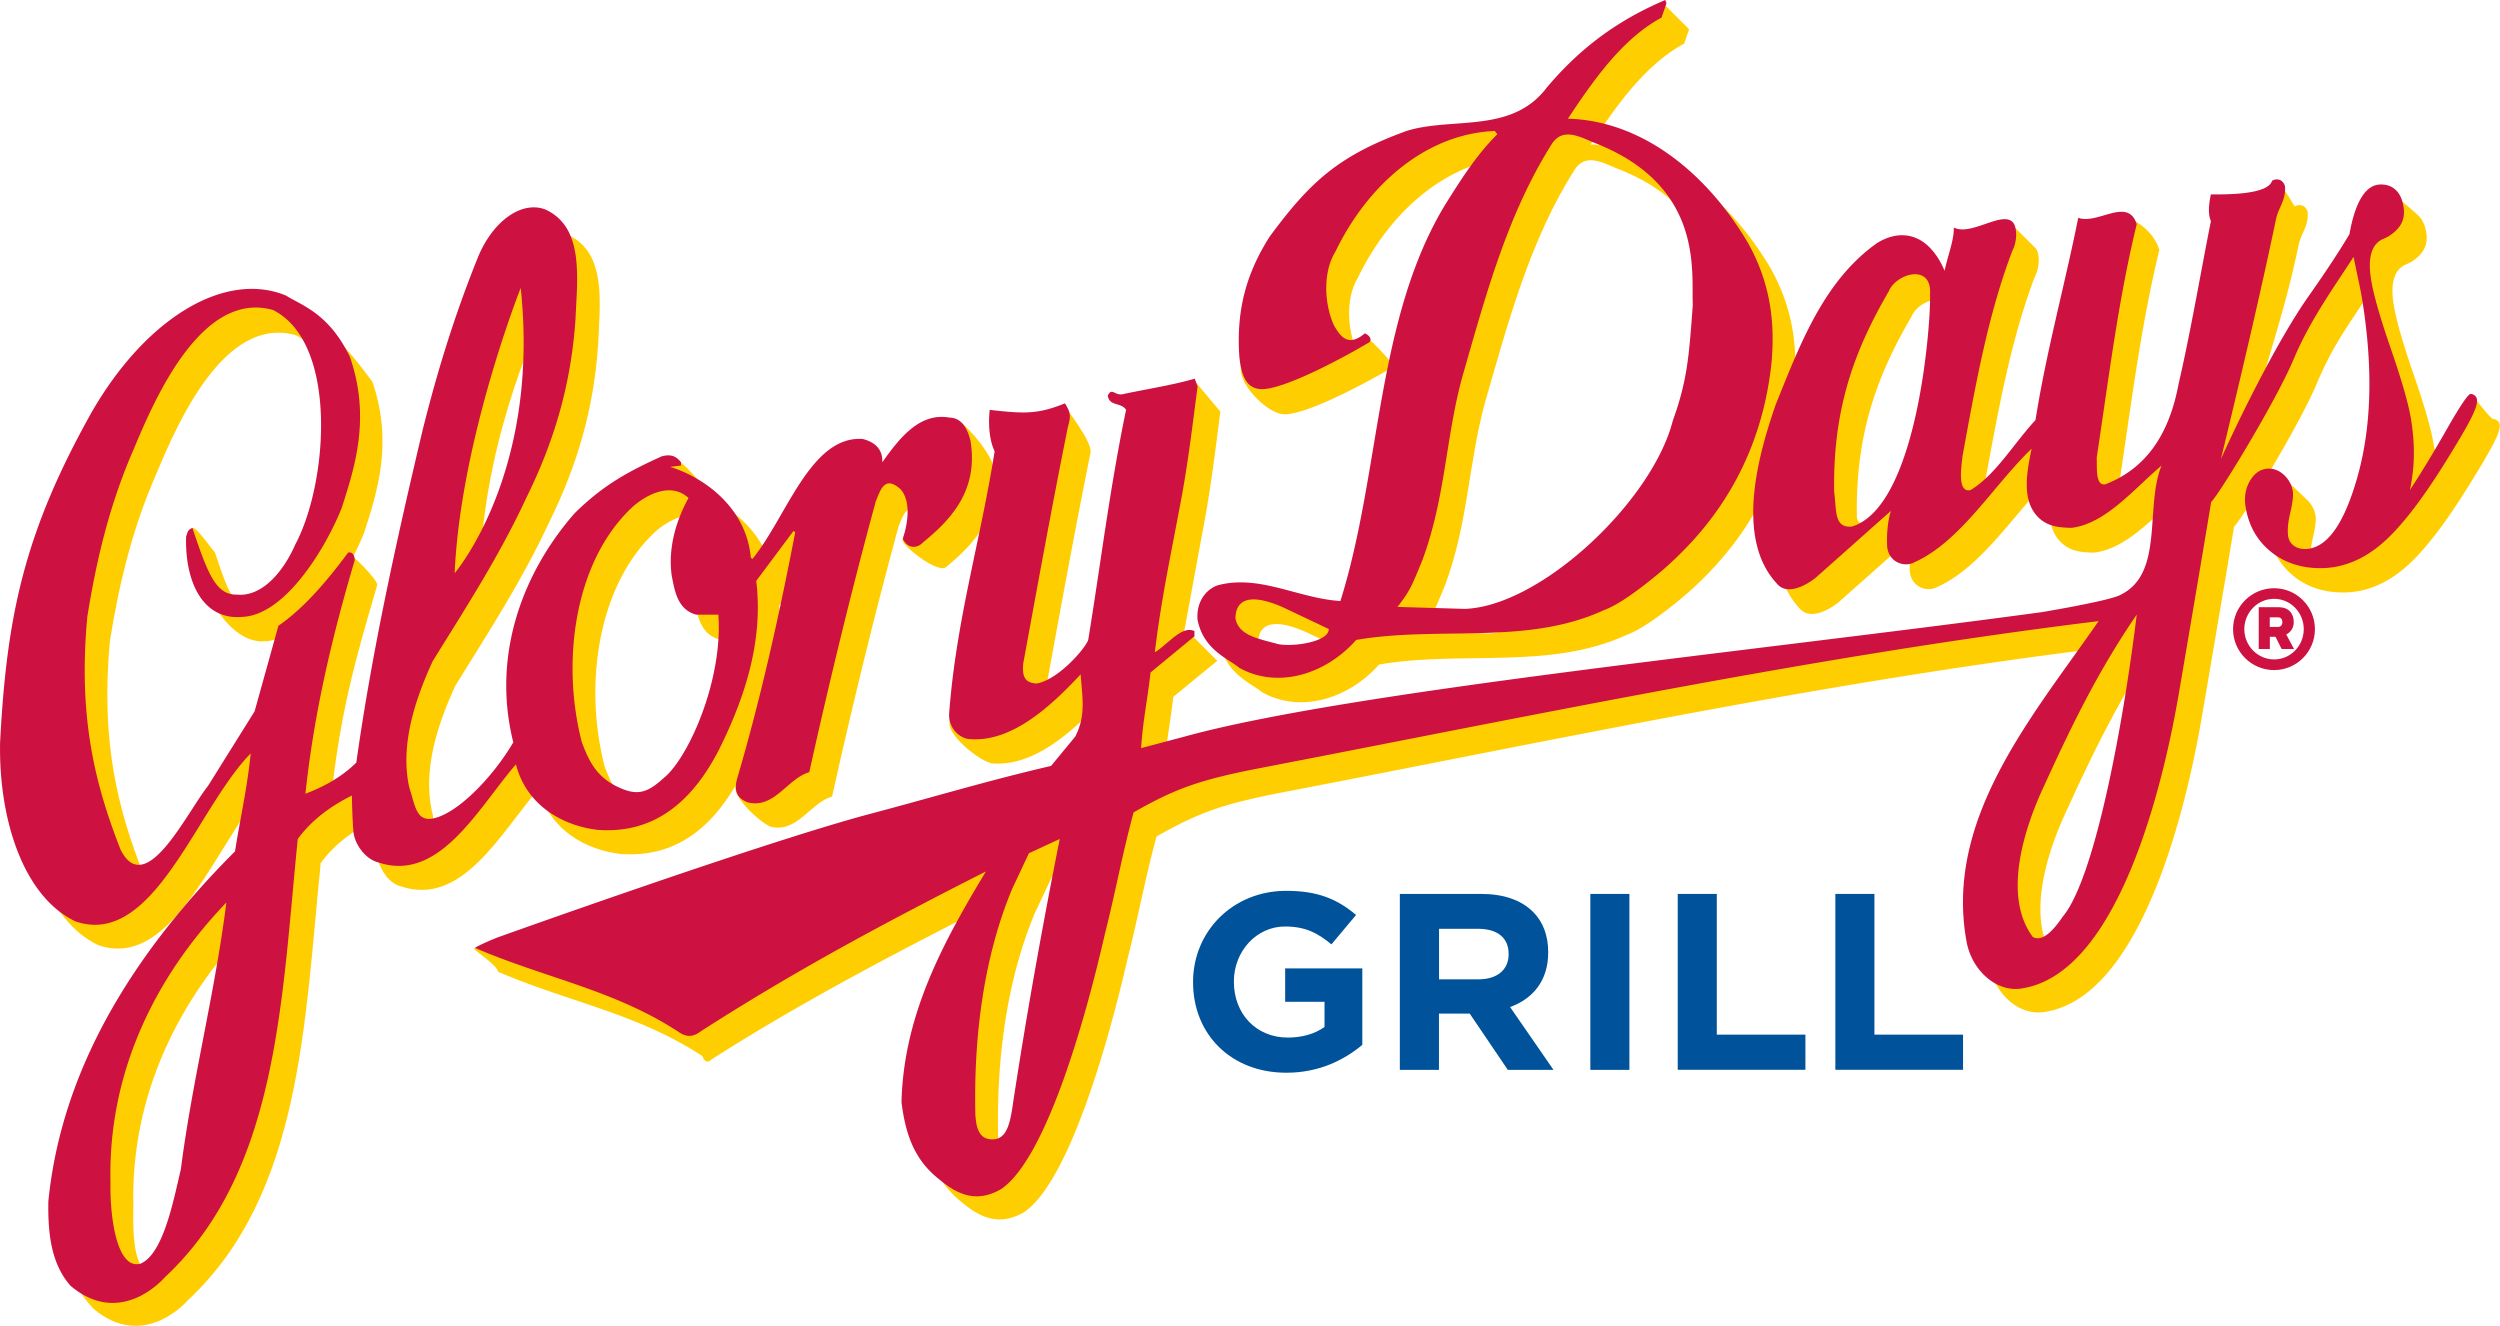
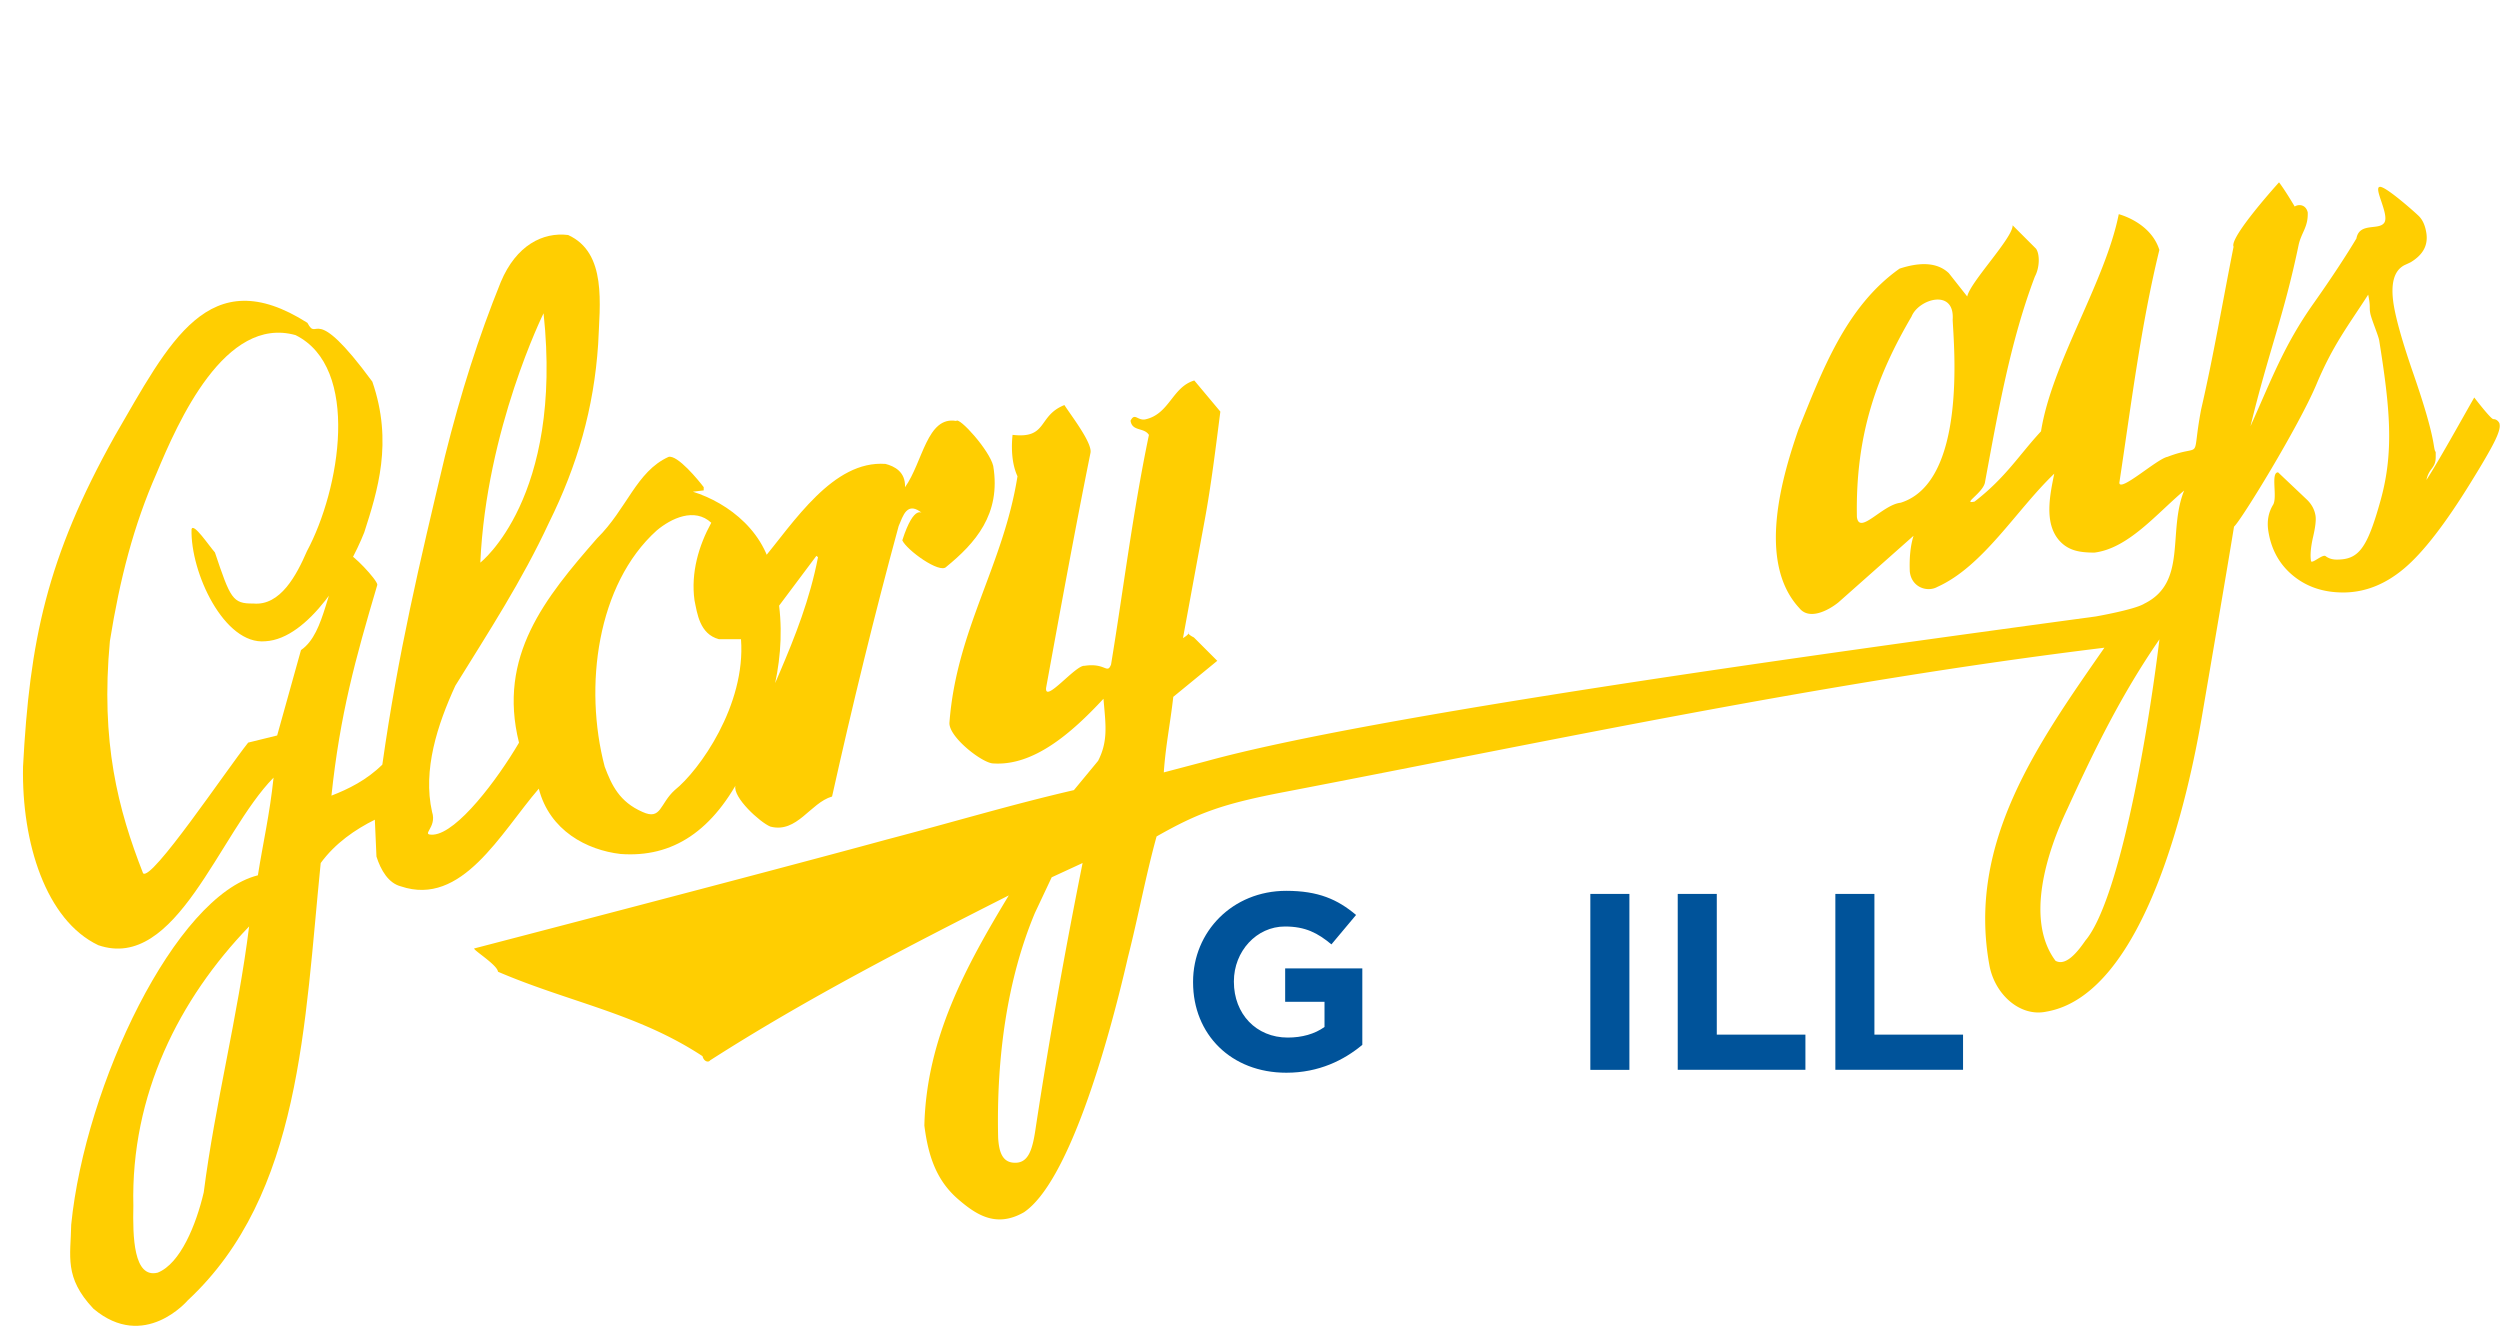
<svg xmlns="http://www.w3.org/2000/svg" viewBox="0 0 339.88 180.26">
-   <path d="m313.2 85.53c0 2.28-1.8 4.12-4.03 4.12-2.24 0-4.05-1.85-4.05-4.12 0-2.26 1.82-4.12 4.05-4.12s4.03 1.86 4.03 4.12zm1.52 0c0-3.06-2.49-5.56-5.55-5.56-3.08 0-5.58 2.5-5.58 5.56 0 3.08 2.5 5.57 5.58 5.57 3.06 0 5.55-2.49 5.55-5.57zm-3.9.73c.61-.31 1.02-.89 1.02-1.68 0-1.22-.73-2.03-2.05-2.03h-2.71v5.68h1.51v-1.66h.77l.83 1.66h1.69zm-2.24-1.04v-1.29h1.11c.41 0 .6.25.6.65 0 .39-.2.65-.6.65h-1.11z" fill="#cd1141" />
  <g fill="#00539a">
    <path d="m162.2 133.55v-.07c0-6.8 5.35-12.37 12.67-12.37 4.35 0 6.97 1.16 9.49 3.28l-3.35 4c-1.86-1.54-3.52-2.43-6.32-2.43-3.87 0-6.94 3.38-6.94 7.45v.07c0 4.37 3.04 7.58 7.32 7.58 1.93 0 3.66-.48 5-1.44v-3.42h-5.35v-4.54h10.49v10.39c-2.49 2.08-5.9 3.79-10.32 3.79-7.51.01-12.69-5.21-12.69-12.29z" />
-     <path d="m190.33 121.53h11.04c3.07 0 5.45.85 7.04 2.43 1.35 1.33 2.07 3.21 2.07 5.47v.07c0 3.86-2.11 6.29-5.18 7.41l5.9 8.54h-6.21l-5.18-7.65h-4.18v7.65h-5.32v-23.92zm10.7 11.61c2.59 0 4.07-1.37 4.07-3.38v-.07c0-2.26-1.59-3.42-4.18-3.42h-5.28v6.87z" />
    <path d="m216.21 121.53h5.31v23.92h-5.31z" />
    <path d="m228.08 121.53h5.32v19.13h12.05v4.78h-17.36v-23.91z" />
    <path d="m249.51 121.53h5.32v19.13h12.05v4.78h-17.36v-23.91z" />
  </g>
-   <path d="m240.75 36.52c-5.59-9.5-14.42-16.62-24.5-16.88 3.6-5.45 7.5-10.9 12.72-13.72l.67-1.94-3.18-3.17c-6.03 2.55-10.61 7.48-13.09 14.61-4.78 6.33-9.53.66-15.75 2.59-9.23 3.34-16.4 10.16-21.92 17.63-2.89 4.57-7.49 8.01-7 14.82.26 2.42 3.74 5.68 5.69 5.85 2.61.27 10.07-3.52 14.86-6.33.51-.53-3.4-4.23-3.77-4.41-2.16 1.84-1.02 2.12-1.02 2.12-1.32-2.9-1.52-7.21.15-9.94 4.64-9.59 12.73-16.09 21.7-16.45l.37.44c-2.79 2.73-4.95 6.14-7.06 9.5-9.49 15.57-8.75 36.23-14.27 53.82-5.74-.35-12.33-5.97-17.98-4.39-1.62.61-1.63 4.65-1.44 6.94.82 4.09 4.14 5.23 5.67 6.51 5.22 2.91 11.77.88 15.89-3.78 11.25-1.93 23.25.79 33.69-4.04 3.01-1.06 8.31-5.72 8.31-5.72 4.52-4.04 12.98-12.62 14.49-28.23.25-3.74.34-9.46-3.23-15.83zm-63.93 54.38c-2.58-.73-5.34-1.12-5.77-3.52.09-4.06 4.78-2.2 6.35-1.52l3.65 1.72c.07 1.75-.88 2.93-4.23 3.32zm53.71-30.37c-2.76 10.95-17.89 25.19-28.25 25.59l-9.19-.26c1.72-2.23 1.9-2.73 3.38-6.33 3.16-8.49 3.16-16.62 5.44-24.89 3.17-10.99 6.11-22.07 12.22-31.66 1.37-1.96 3.3-1.13 5.44-.18 15.38 5.8 13.41 17.82 13.66 22.07-.5 6.6-.68 10.12-2.7 15.66z" fill="#ffce01" />
  <path d="m135.03 63.34c-.51-2.14-4.66-6.73-5.03-6.11-3.97-.7-4.53 5.58-6.96 9.01.08-2.11-1.44-2.85-2.65-3.17-7.12-.51-12.38 7.8-17.02 13.43l1.79 2.66c-.59-6.69-6.18-10.82-10.96-12.31l1.47-.18v-.44c-.66-.88-3.58-4.46-4.79-4.11-4.37 1.99-5.65 7.07-9.7 11.06-7.06 8.09-13.56 16.01-10.62 27.79-2.94 5.01-8.36 12.23-11.63 12.5-1.92.09.54-.89-.19-3.09-1.29-5.72.74-11.87 3.16-17.15 4.56-7.37 9.07-14.29 12.73-22.16 3.88-7.85 6.11-15.57 6.69-24.27.22-5.45 1.22-12.43-4.08-14.85-3.42-.42-7.06 1.38-9.16 6.4-3.02 7.47-5.42 15.01-7.58 23.65-3.48 14.66-6.38 26.82-8.52 41.95-2.13 2.11-4.64 3.34-6.92 4.22 1.18-11.08 3.22-18.47 6.24-28.67-.02-.68-3.47-4.32-4.06-4.23-2.95 3.96-2.86 10.74-6.32 13.11l-3.24 11.61-3.94.97c-2.94 3.69-13.19 18.99-14.29 17.76-3.4-8.68-5.79-17.81-4.51-31.57 1.35-8.44 3.24-15.74 6.33-22.77 2.96-7.1 9.31-21.5 18.91-18.82 8.88 4.41 6.04 21.01 1.55 29.37-1.4 3.23-3.61 7.47-7.29 7.12-2.83.04-3.12-.69-5.22-6.94-.86-.98-2.9-4.06-3.18-3.18-.18 5.87 4.44 15.8 10.05 15.25 5.89-.33 11.36-9.56 13.43-14.8 1.79-5.59 3.95-12.24 1.1-20.49-8.2-11.16-7.36-5.22-8.83-8-13.44-8.54-18.76 2.62-26.19 15.39-9.28 16.59-11.57 27.92-12.47 44.95-.2 10.33 3.11 20.88 10.23 24.27 10.63 3.65 16.4-15.22 23.83-22.78-.52 4.99-1.43 8.84-2.13 13.28-11.19 2.81-23.47 28.41-25.38 47.49-.07 4.31-1 7.17 3.02 11.43 6.92 5.84 12.83-1.14 12.83-1.14 15.45-14.36 15.87-37.73 18.07-59.45 1.99-2.72 4.71-4.57 7.36-5.89l.22 5.01c.59 1.85 1.62 3.61 3.31 4.05 8.31 2.81 13.54-7.21 18.76-13.28 1.47 5.72 6.55 8.35 11.11 8.88 7.06.53 12.65-3.08 16.78-11.43 2.99-6.15 5.81-13.89 4.78-22.33l5.07-6.77.22.18c-2.21 11.43-7.99 20.16-11.23 31.07-.37 1.61 3.38 5.01 4.76 5.56 3.63.94 5.42-3.24 8.38-4.09 2.72-12.22 5.74-24.62 9.05-36.76.59-1.36 1.14-3.56 3.31-1.67 0 0-1.16-1.55-2.81 3.6.59 1.32 5.09 4.58 5.97 3.61 3.89-3.18 7.49-7.13 6.39-13.73zm-61.13-20.75c2.68 25.15-8.6 33.9-8.6 33.9.81-18.17 8.6-33.9 8.6-33.9zm-46.2 119.51c-1.03 4.4-3.17 9.69-6.26 10.92-3.29.82-3.4-4.89-3.31-9.08-.37-15.13 6.25-28.14 15.74-37.99-1.54 12.32-4.63 24.1-6.17 36.15zm64.04-54.69c-2.07 1.87-1.82 4.14-4.38 2.98-3.14-1.37-4.2-3.63-5.15-6.16-2.87-10.9-1.03-24.8 7.06-32.1 1.98-1.67 5.15-3.17 7.43-1.06-1.69 3.08-2.8 6.77-2.28 10.55.37 1.77.69 4.57 3.31 5.28h3.01c.68 8.98-5.69 17.87-9 20.51z" fill="#ffce01" />
  <path d="m339.55 57.21a.824.824 0 0 0 -.58-.23c-.34 0-2.59-2.94-2.59-2.94-1.77 3.11-4.9 8.75-6.5 11.21.33-1.62 1.24-1.55 1.26-3.07.01-1.52 0 0-.26-1.67-.33-2.09-1.25-5.28-2.73-9.57-1.49-4.29-2.39-7.46-2.72-9.5-.46-2.87.03-4.68 1.5-5.41.36-.16.63-.29.83-.39.85-.52 1.45-1.11 1.79-1.77.34-.65.45-1.4.31-2.24-.16-.99-.5-1.75-1.03-2.27s-4.4-3.96-5.25-3.96c-1.02 0 1.29 3.74.58 4.86-.72 1.12-3.39-.09-3.8 2.16-1.31 2.2-3.38 5.37-5.84 8.85-4.03 5.7-5.75 10.44-8.56 16.67 2.49-10.24 4.53-14.97 6.53-24.58.37-1.76 1.33-2.46 1.25-4.49-.26-1.09-1.25-1.14-1.77-.79-1.41-2.38-2.13-3.29-2.13-3.29s-6.8 7.5-6.18 8.75c-1.47 7.39-2.73 14.86-4.42 22.16-1.39 7.43.47 4.47-4.57 6.41-1.4.26-6.47 4.85-6.54 3.53 1.61-10.64 2.94-21.46 5.44-31.66-1.18-3.78-5.52-4.86-5.52-4.86-1.84 9.24-9.1 20.2-10.57 29.52-2.95 3.17-4.78 6.27-9.03 9.55-1.83.41 1.28-1.23 1.43-2.72 1.77-9.58 3.46-19.17 6.77-27.88.66-1.23.68-3.04.15-3.78l-3.18-3.18c.08 1.67-5.8 7.75-6.17 9.68l-2.5-3.17c-1.69-1.61-4.18-1.44-6.7-.62-7.32 5.17-10.54 13.96-13.76 21.9-2.11 6.14-5.74 17.94.15 24.27 1.33 1.65 3.9.33 5.29-.79l10.22-9.06c-.44 1.41-.58 3.08-.51 4.84.22 2.2 2.41 2.87 3.75 2.11 6.26-2.82 10.74-10.47 15.89-15.39-.59 2.9-1.4 6.68.66 9.06 1.32 1.5 2.98 1.65 4.78 1.67 4.64-.57 8.46-5.28 12.22-8.44-2.28 5.63.47 12.48-5.42 15.38-1.28.81-6.6 1.74-6.6 1.74-38.92 5.28-98.47 13.51-120.78 19.64l-5.92 1.56c.26-3.74.87-6.54 1.29-10.27l5.98-4.9-3.18-3.18c-1.7-.84.23-.93-1.48.09 1.5-8.17 1.5-8.17 2.95-16.02.88-4.75 1.5-9.88 2.13-14.77l-3.54-4.23c-3.01.88-3.37 4.58-6.68 5.29-1.08.18-1.4-.97-1.99.18.22 1.49 1.84.88 2.5 1.93-2.21 10.6-3.49 21.15-5.15 31.22-.55 1.36-.74-.27-3.61.17-1.21-.13-5.44 5.19-5.22 2.99 2.02-11.04 3.86-21.15 6.03-31.92.31-1.32-2.59-5.04-3.54-6.52-3.67 1.46-2.23 4.62-7.05 4.05-.17 1.64-.15 3.87.67 5.63-1.92 12.13-8.29 20.82-9.25 33.48-.15 1.94 4.45 5.51 5.93 5.56 5.46.38 10.6-4.04 15.01-8.79.3 3.52.66 5.72-.73 8.44l-3.29 3.98c-8.55 1.98-16.19 4.29-25.38 6.7-15.26 4.18-56.09 14.81-56.09 14.81-.59 0 3.1 2.21 3.17 3.18 9.64 4.14 18.98 5.67 27.81 11.48.19.77.83.88 1.03.57 13.17-8.44 27.07-15.57 40.61-22.43-5.74 9.5-11.2 19.38-11.48 31.3.52 4.05 1.59 7.48 4.71 10.11 2.4 2.05 5.1 3.81 8.83 1.67 5.96-4.02 11.26-22.16 14.13-34.65 1.4-5.5 2.45-11.21 3.9-16.44 5.68-3.23 8.99-4.44 17.51-6.07 37.28-7.17 73.24-14.93 111.35-19.59-9.05 13.02-18.67 26.49-15.64 43.15.71 3.95 4.15 7.08 7.73 6.33 13.58-2.33 19.46-30.03 21.19-40.28 0 0 3.39-19.77 4.34-25.66.97-.84 8.81-13.65 11.21-19.36 2.27-5.4 4.34-7.99 7.03-12.18.35 1.68.12 1.71.29 2.57.18.86 1.12 3.05 1.21 3.67 1.44 9.05 2.05 15 .2 21.67s-3.01 8.11-5.98 8.11c-.6 0-1.1-.16-1.51-.47-.41-.32-1.91 1.16-1.99.64-.12-.78-.03-1.86.28-3.22.32-1.36.43-2.33.34-2.91-.13-.83-.52-1.55-1.14-2.16-.63-.6-3.95-3.74-3.95-3.74-1.05 0-.05 3.37-.68 4.41-.64 1.05-.86 2.25-.64 3.61.4 2.51 1.53 4.53 3.38 6.04 1.86 1.52 4.12 2.27 6.79 2.27 2.93 0 5.69-1.08 8.27-3.25 2.59-2.17 5.63-6.1 9.14-11.81 1.49-2.41 2.52-4.18 3.1-5.33s.84-1.96.76-2.43c0-.18-.11-.36-.28-.52zm-81.16 11.14c-2.47.26-5.61 4.45-5.94 1.94-.22-11.34 2.8-19.35 7.43-27.26.95-2.38 5.89-3.87 5.59.44.15 3.43 1.95 22.07-7.08 24.88zm-117.54 84.69c-.44 3.08-.93 5.28-3.17 5.02-1.54-.18-1.87-1.72-1.98-3.35-.26-11.02 1.26-21.68 5-30.6l2.28-4.84 4.2-1.94c-2.36 11.79-4.49 23.66-6.33 35.71zm142.65-25.15c-1.11 1.62-2.67 3.5-4.05 2.73-4.19-5.61-1.1-14.95 1.62-20.66 3.71-8.13 7.39-15.61 12.51-23.04-1.77 14.5-5.67 35.78-10.08 40.97z" fill="#ffce01" />
-   <path d="m237.66 33.06c-5.59-9.52-14.42-16.66-24.5-16.92 3.61-5.47 7.51-10.93 12.73-13.75l.67-1.94-.16-.45c-6.03 2.56-11.29 6.17-16.11 11.9-4.78 6.34-12.83 3.96-19.06 5.9-9.23 3.35-13.09 6.88-18.62 14.37-2.89 4.58-4.59 9.48-4.12 16.31.26 2.42.85 4.24 2.8 4.41 2.61.27 10.08-3.52 14.86-6.35.51-.53-.22-1.06-.59-1.23-2.17 1.85-3.24.61-4.2-1.06-1.33-2.9-1.52-7.23.15-9.96 4.63-9.61 12.72-16.13 21.7-16.48l.36.44c-2.79 2.74-4.95 6.16-7.06 9.52-9.49 15.6-8.75 36.32-14.28 53.94-5.74-.35-11.11-3.7-16.77-2.11-1.63.62-2.85 2.38-2.65 4.67.82 4.1 4.14 5.24 5.67 6.52 5.23 2.92 11.78.88 15.89-3.79 11.26-1.94 23.25.79 33.7-4.06 3.02-1.06 8.31-5.73 8.31-5.73 4.53-4.05 12.98-12.65 14.5-28.3.26-3.73.35-9.46-3.22-15.85m-63.93 54.5c-2.58-.73-5.35-1.11-5.77-3.52.09-4.08 4.78-2.2 6.35-1.53l6.33 3c.07 1.76-4.89 2.48-6.91 2.05m53.71-30.44c-2.76 10.97-17.89 25.25-28.26 25.66l-9.19-.27c1.72-2.24 1.9-2.73 3.38-6.35 3.16-8.51 3.16-16.66 5.44-24.95 3.17-11.02 6.12-22.12 12.22-31.73 1.37-1.96 3.3-1.13 5.44-.18 15.38 5.82 13.42 17.86 13.67 22.13-.5 6.61-.68 10.14-2.7 15.69m-95.5 2.82c-.52-2.15-1.48-3.14-2.87-3.17-3.98-.7-6.7 2.64-9.12 6.08.08-2.12-1.45-2.85-2.65-3.17-7.12-.5-10.38 10.67-15.01 16.31l-.22-.18c-.59-6.7-6.18-10.84-10.96-12.34l1.47-.18v-.44c-.66-.88-1.44-1.14-2.65-.8-4.36 2-7.8 3.76-11.84 7.76-7.07 8.1-11.26 19.3-8.31 31.11-2.94 5.02-8.06 10.14-11.33 10.41-1.92.09-2.06-2.03-2.8-4.23-1.29-5.74.74-11.9 3.16-17.19 4.57-7.38 9.07-14.32 12.73-22.21 3.89-7.87 6.11-15.61 6.7-24.33.22-5.47 1.22-12.46-4.08-14.88-3.11-1.23-7.06 1.39-9.16 6.42-3.02 7.49-5.43 15.05-7.58 23.71-3.48 14.7-6.85 29.89-8.98 45.05-2.14 2.12-4.64 3.36-6.92 4.24 1.18-11.11 3.67-21.51 6.7-31.74-.02-.69-.29-1.15-.88-1.06-2.95 3.96-6.03 7.58-9.49 9.96l-3.24 11.64-6.33 10.13c-2.94 3.71-8.5 15.47-11.9 8.65-3.4-8.71-5.8-17.85-4.51-31.65 1.35-8.46 3.24-15.78 6.33-22.83 2.96-7.12 9.31-21.56 18.9-18.87 8.89 4.42 7.51 23.53 3.03 31.91-1.41 3.23-4.26 7.14-7.95 6.79-2.83.04-3.93-2.82-6.03-9.08-.57.31-.57.31-.85 1.19-.18 5.88 2.11 11.46 7.73 10.91 5.89-.33 11.35-9.58 13.43-14.83 1.8-5.6 3.96-12.27 1.1-20.54-2.9-5.95-6.57-6.96-8.68-8.31-8.21-3.39-18.91 2.91-26.34 15.72-9.33 16.6-11.63 27.95-12.53 45.03-.2 10.36 3.11 20.93 10.24 24.33 10.63 3.66 16.4-15.25 23.83-22.83-.51 5-1.44 8.86-2.13 13.31-12.66 12.69-23.48 28.47-25.38 47.6-.07 4.32.37 8.46 3.01 11.46 6.93 5.85 12.82-1.15 12.82-1.15 15.46-14.39 15.87-37.81 18.08-59.59 1.99-2.73 4.7-4.58 7.36-5.91 0 0 .05 3.38.22 5.02.19 1.64 1.62 3.62 3.32 4.06 8.31 2.82 13.53-7.23 18.76-13.32 1.47 5.74 6.55 8.38 11.11 8.91 7.07.53 12.66-3.09 16.78-11.47 2.99-6.17 5.81-13.92 4.78-22.38l5.07-6.79.23.18c-2.21 11.46-4.72 22.74-7.95 33.68-.36 1.61.09 2.49 1.48 3.04 3.63.93 5.41-3.25 8.38-4.1 2.72-12.25 5.73-24.68 9.05-36.85.59-1.37 1.14-3.57 3.3-1.67 0 0 2.02 1.63.37 6.79.59 1.32 1.91 1.41 2.8.44 3.89-3.17 7.48-7.14 6.4-13.75m-61.15-20.8c2.68 25.21-8.98 38.78-8.98 38.78.81-18.2 8.98-38.78 8.98-38.78m-46.2 119.8c-1.03 4.4-2.43 11.64-5.53 12.87-3.29.82-4.14-6.82-4.04-11.02-.37-15.16 6.25-28.21 15.75-38.09-1.55 12.35-4.64 24.16-6.18 36.24m65.63-53.16c-2.07 1.87-3.41 2.48-5.97 1.32-3.14-1.38-4.19-3.64-5.14-6.17-2.87-10.93-1.03-24.86 7.06-32.17 1.98-1.68 5.15-3.18 7.43-1.06-1.69 3.08-2.8 6.79-2.28 10.57.37 1.78.69 4.59 3.32 5.29h3.02c.65 9-4.13 19.58-7.44 22.22m246.26-51.98a.858.858 0 0 0 -.59-.24c-.34 0-1.39 1.56-3.18 4.68-1.77 3.12-3.46 5.91-5.07 8.37.33-1.63.51-3.2.53-4.72s-.11-3.12-.37-4.8c-.33-2.09-1.25-5.29-2.73-9.59-1.49-4.3-2.4-7.48-2.72-9.52-.46-2.88.03-4.69 1.5-5.43.35-.16.63-.29.82-.39.85-.53 1.46-1.11 1.79-1.77.34-.65.44-1.4.31-2.24-.15-.99-.49-1.76-1.02-2.28-.53-.53-1.22-.79-2.07-.79-1.02 0-1.89.57-2.59 1.69-.72 1.13-1.28 2.82-1.68 5.07-1.31 2.2-3.05 4.88-5.51 8.37-4.04 5.71-9.14 15.96-11.96 22.19 2.49-10.26 5.47-22.9 7.47-32.53.37-1.76 1.32-2.47 1.25-4.49-.26-1.09-1.25-1.15-1.77-.8-.58 1.94-6.4 1.85-8.31 1.85 0 0-.61 2.37 0 3.61-1.47 7.4-2.72 14.9-4.41 22.22-1.4 7.45-4.9 11.63-9.94 13.58-1.4.26-1.11-2.3-1.18-3.62 1.62-10.67 2.94-21.51 5.44-31.73-1.18-3.79-5.3.09-7.95-.88-1.85 9.25-4.34 18.16-5.81 27.5-2.95 3.17-5.38 7.41-8.83 9.52-1.83.41-1.25-3.09-1.1-4.59 1.76-9.61 3.45-19.21 6.78-27.94.65-1.23.68-3.04.14-3.79-1.38-1.81-5.73 1.85-8.1.62.07 1.68-.87 3.97-1.25 5.91 0 0-.71-1.97-2.23-3.39-1.85-1.73-4.34-2.02-6.96-.4-7.32 5.18-10.54 13.99-13.77 21.95-2.11 6.14-5.74 17.98.15 24.33 1.33 1.66 3.9.33 5.29-.79l10.22-9.08c-.44 1.42-.58 3.08-.51 4.84.22 2.21 2.41 2.88 3.75 2.12 6.26-2.82 10.75-10.49 15.89-15.42-.59 2.91-1.39 6.7.67 9.08 1.33 1.5 2.98 1.65 4.78 1.68 4.64-.58 8.46-5.29 12.21-8.46-2.28 5.64.37 14.63-5.52 17.54-1.28.81-10.74 2.38-10.74 2.38-38.92 5.29-94.23 10.77-116.55 16.92l-5.92 1.57c.25-3.75.87-6.56 1.29-10.29l5.97-4.92v-.7c-1.7-.84-3.67 1.86-5.39 2.88.89-7.44 2.23-13.46 3.68-21.33.88-4.77 1.49-9.9 2.13-14.81l-.38-1.06c-3.01.88-6.54 1.41-9.85 2.12-1.08.18-1.4-.97-1.98.18.22 1.5 1.83.88 2.49 1.94-2.21 10.62-3.49 21.2-5.15 31.3-.55 1.36-4.2 5.47-7.06 5.91-1.22-.13-1.99-.53-1.77-2.74 2.03-11.06 3.87-21.2 6.04-32 .32-1.32.59-1.87-.37-3.35-3.66 1.46-5.4 1.44-10.23.88-.17 1.64-.15 3.88.67 5.64-1.92 12.17-5.23 22.92-6.18 35.61-.15 1.94 1.38 3.47 2.87 3.52 5.46.39 10.59-4.06 15-8.81.29 3.53.67 5.73-.73 8.46l-3.29 3.99c-8.56 1.98-16.19 4.3-25.39 6.73-15.27 4.18-49.98 16.63-49.98 16.63-1.87.77-2.79 1.24-2.94 1.38 9.64 4.15 18.98 5.69 27.81 11.51 1.35.91 2.37.2 2.77-.1 13.17-8.47 25.33-14.93 38.88-21.81-5.74 9.52-11.2 19.43-11.48 31.38.51 4.06 1.59 7.51 4.71 10.14 2.41 2.06 5.1 3.82 8.83 1.67 5.96-4.03 11.26-22.21 14.12-34.73 1.4-5.51 2.45-11.24 3.9-16.49 5.68-3.24 8.99-4.45 17.51-6.08 37.28-7.19 75.56-15.25 113.68-19.92-9.05 13.05-20.99 26.84-17.96 43.54.7 3.96 4.15 7.1 7.73 6.36 13.58-2.34 19.46-30.11 21.19-40.38 0 0 3.38-19.82 4.34-25.72.97-.85 8.81-13.68 11.21-19.4 2.28-5.41 5.45-9.72 8.15-13.92.35 1.68.61 2.95.8 3.81.17.87.32 1.62.41 2.24 1.44 9.08 1.23 16.95-.62 23.64-1.85 6.68-4.26 10.03-7.23 10.03-.59 0-1.09-.16-1.51-.47-.41-.32-.66-.73-.74-1.26-.12-.79-.04-1.86.29-3.22.31-1.36.43-2.33.34-2.91-.14-.84-.52-1.55-1.14-2.16-.64-.6-1.32-.91-2.09-.91-1.05 0-1.91.53-2.54 1.57-.65 1.05-.86 2.25-.65 3.62.4 2.51 1.53 4.54 3.38 6.06s4.11 2.28 6.79 2.28c2.93 0 5.69-1.08 8.27-3.26 2.59-2.17 5.64-6.12 9.15-11.84 1.49-2.41 2.53-4.19 3.1-5.35.58-1.15.83-1.96.76-2.44.01-.21-.1-.39-.26-.55m-84.68 17.78c-2.48.27-2.1-2.16-2.44-4.67-.22-11.37 2.8-19.39 7.43-27.32.95-2.38 5.89-3.88 5.6.44.14 3.43-1.57 28.73-10.59 31.55m-114.06 78.27c-.43 3.09-.93 5.29-3.16 5.03-1.55-.17-1.88-1.72-1.98-3.35-.25-11.03 1.26-21.72 5-30.68l2.28-4.85 4.19-1.94c-2.35 11.82-4.49 23.72-6.33 35.79m142.67-25.2c-1.1 1.62-2.67 3.5-4.05 2.73-4.19-5.62-1.1-14.99 1.62-20.72 3.71-8.15 7.39-15.65 12.51-23.1-1.77 14.55-5.66 35.88-10.08 41.09" fill="#cd1141" />
</svg>